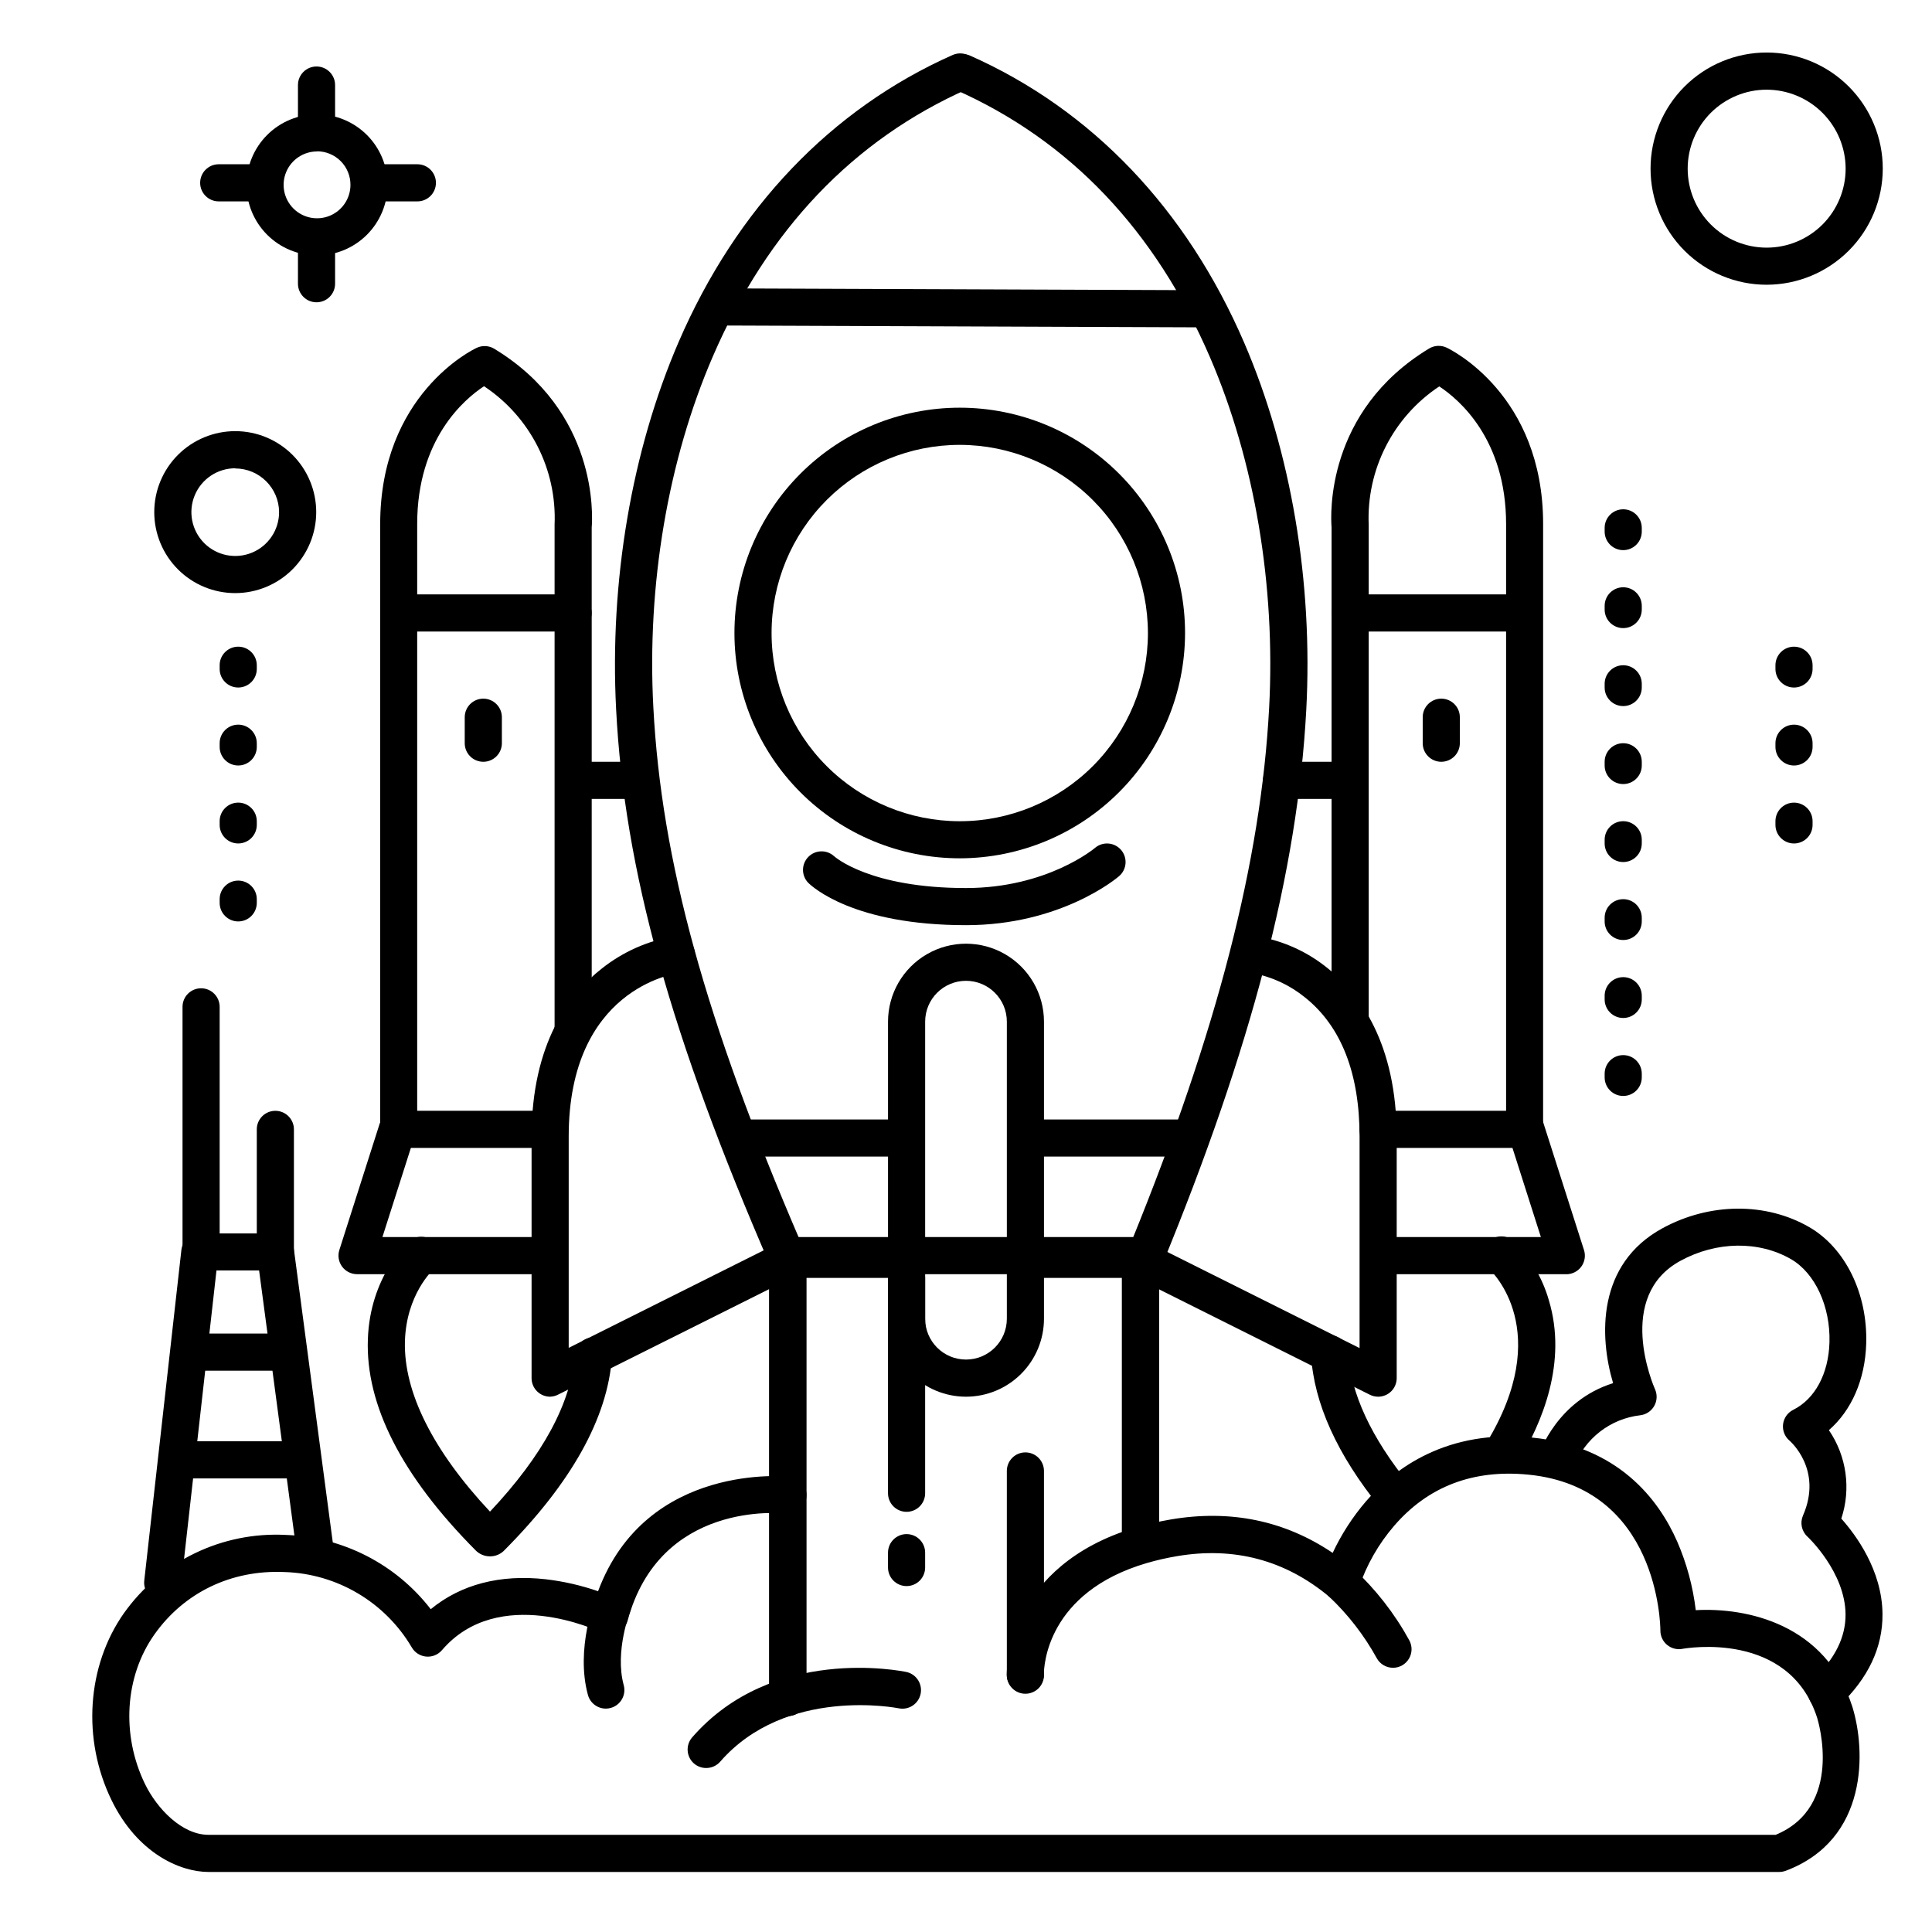
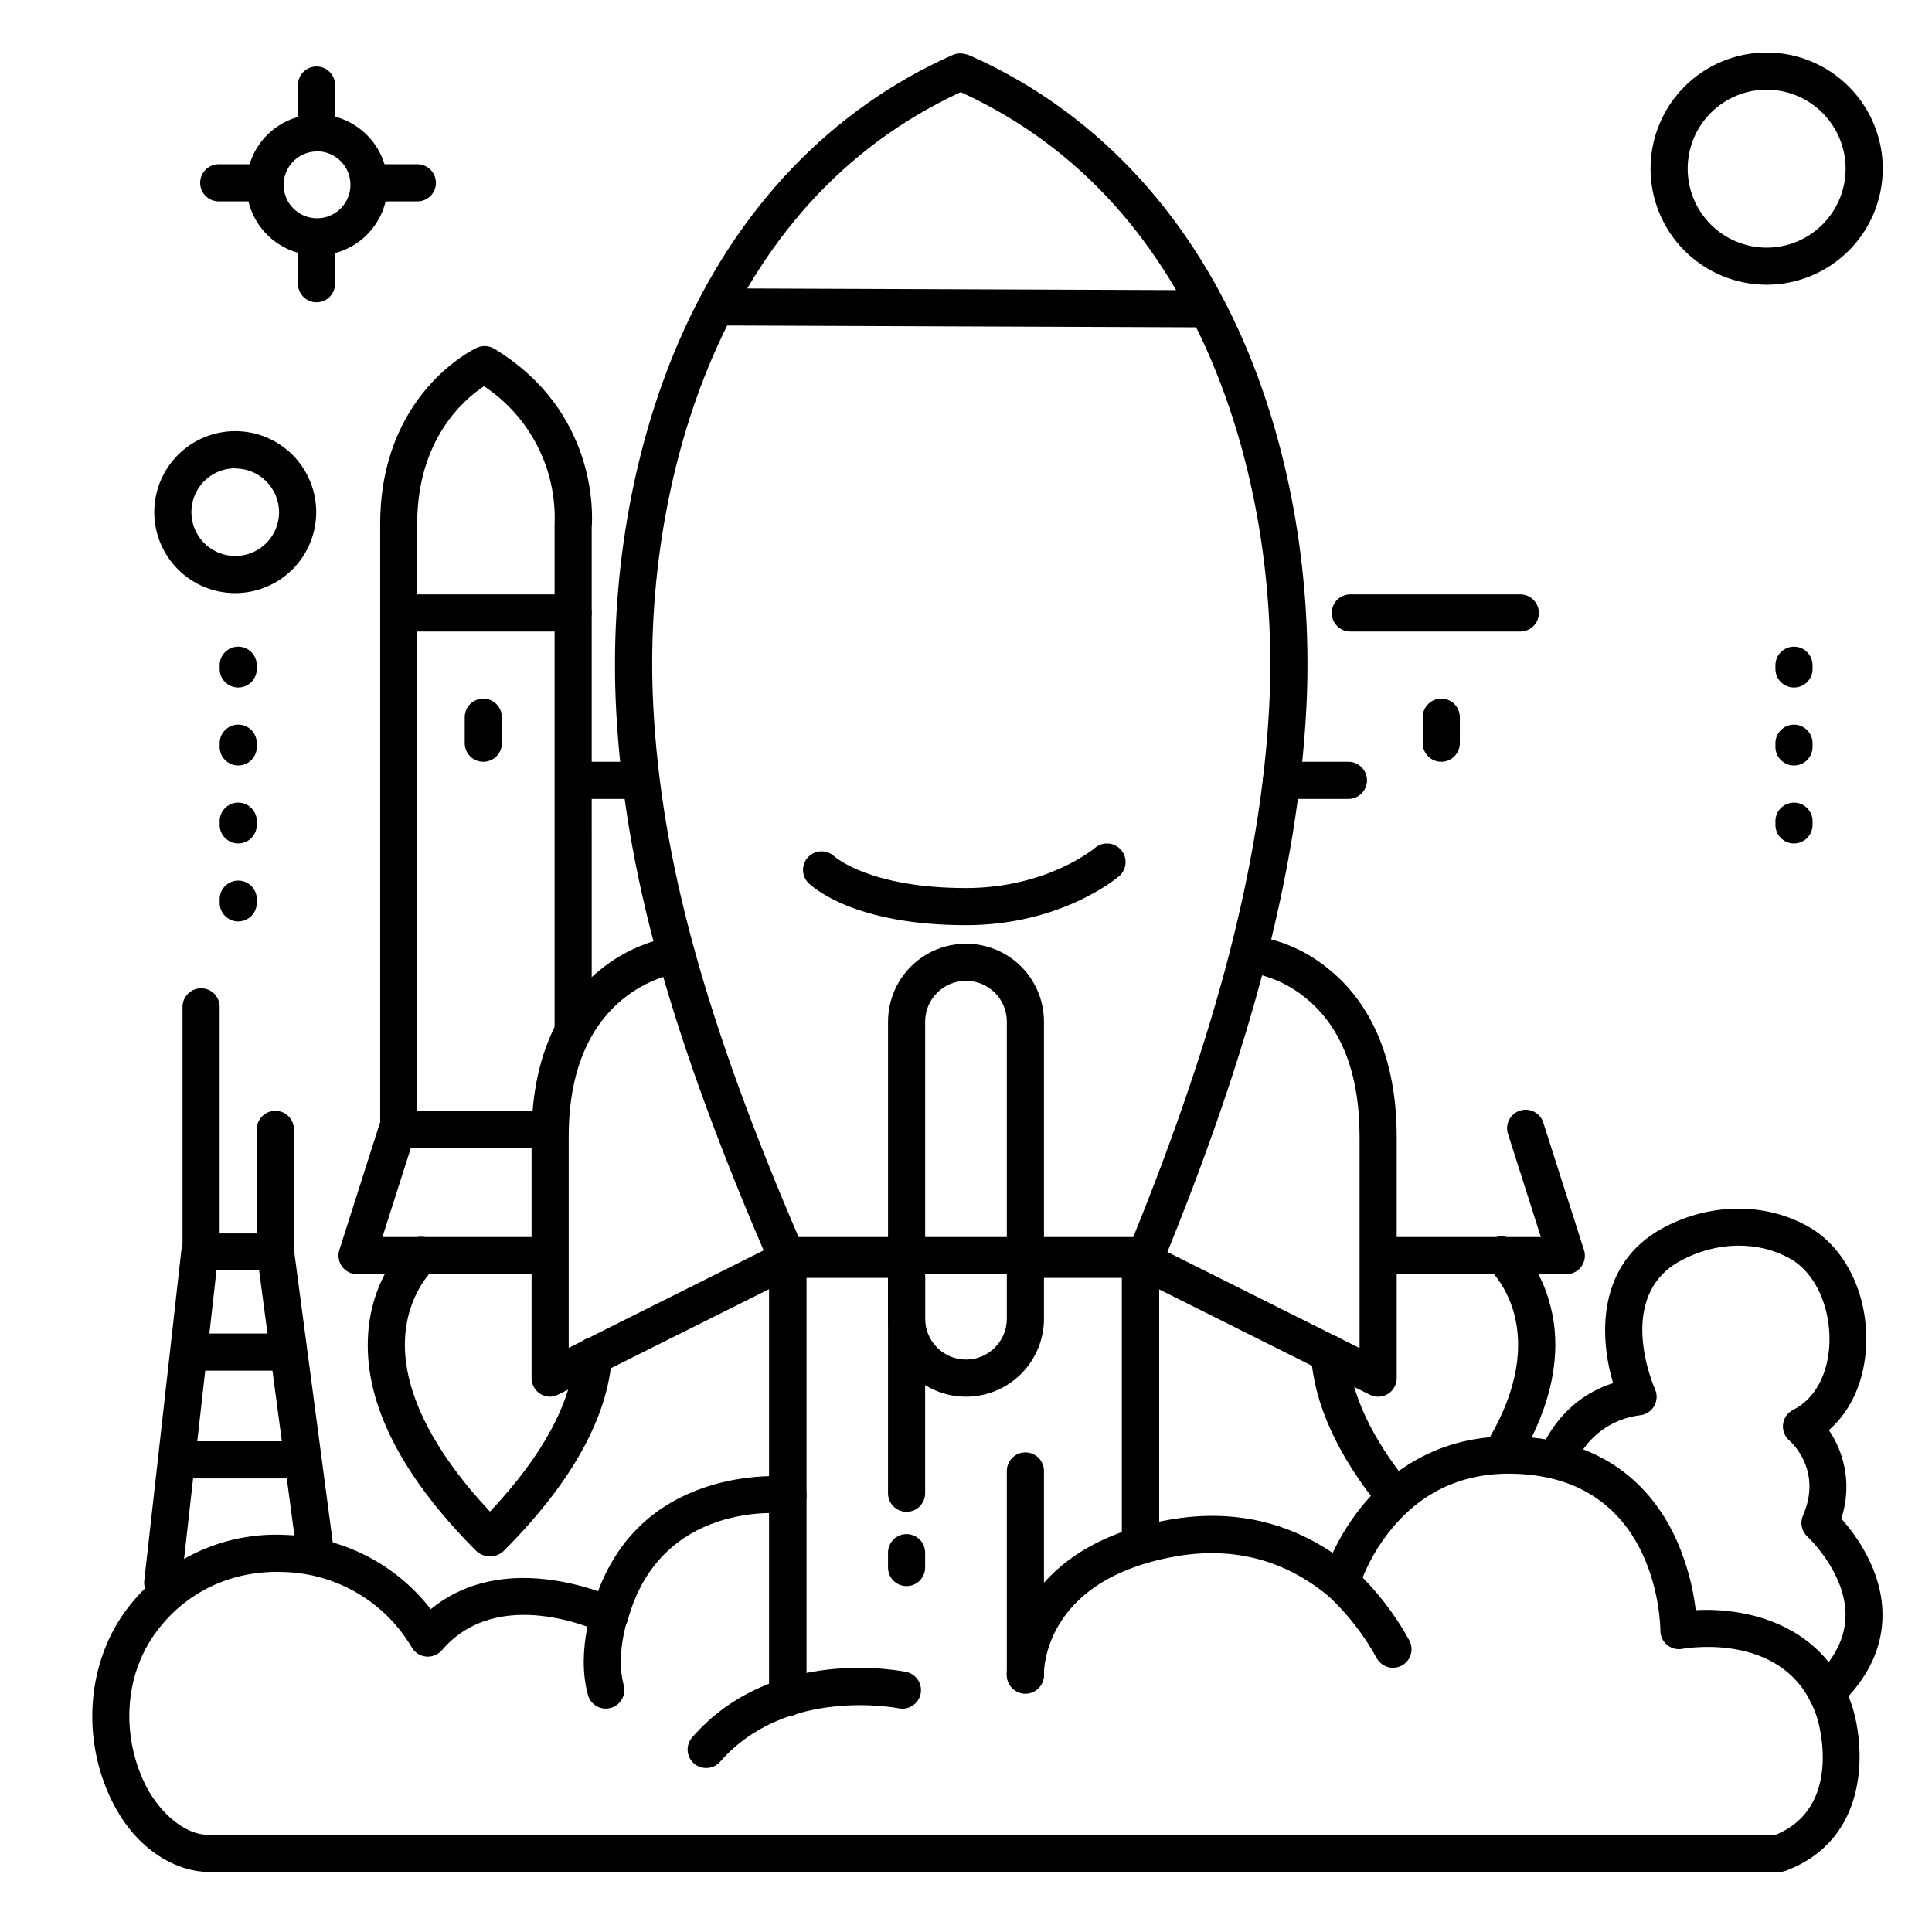
<svg xmlns="http://www.w3.org/2000/svg" fill="#000000" width="800px" height="800px" version="1.1" viewBox="144 144 512 512">
  <g>
    <path d="m352.77 598.77c-2.715 0-4.918-2.203-4.918-4.918v-117.1c0-2.715 2.203-4.918 4.918-4.918h93.48c1.305 0 2.559 0.516 3.481 1.441 0.922 0.922 1.441 2.172 1.441 3.477v75.77c0 2.715-2.203 4.918-4.922 4.918-2.715 0-4.918-2.203-4.918-4.918v-70.848h-83.641v112.18c0 1.305-0.52 2.555-1.441 3.477-0.922 0.926-2.176 1.441-3.481 1.441z" />
    <path d="m415.74 592.86c-2.719 0-4.918-2.203-4.918-4.922v-54.117c0-2.719 2.199-4.922 4.918-4.922s4.922 2.203 4.922 4.922v54.121-0.004c0 1.305-0.52 2.559-1.441 3.481s-2.176 1.441-3.481 1.441z" />
    <path d="m615.5 640.09h-416.23c-7.586 0-18.875-4.981-25.703-19.012-7.871-16.148-6.555-35.602 3.277-49.574v0.004c9.816-13.809 26.016-21.633 42.934-20.734 15.082 0.523 29.148 7.738 38.375 19.68 7.969-6.562 18.391-9.297 30.504-7.93 4.711 0.551 9.352 1.613 13.836 3.168 12.852-34.441 50.488-30.395 50.895-30.355h-0.004c2.703 0.312 4.637 2.758 4.32 5.461-0.312 2.699-2.758 4.633-5.461 4.32-1.359-0.156-33.34-3.387-41.918 28.367-0.383 1.414-1.371 2.582-2.703 3.191-1.332 0.609-2.867 0.594-4.184-0.043-1.102-0.531-27.336-12.793-42.312 4.676-1.039 1.215-2.598 1.848-4.188 1.703-1.594-0.145-3.012-1.051-3.812-2.434-7.086-12.016-19.84-19.559-33.781-19.973-14.051-0.621-26.566 5.422-34.441 16.57-7.871 11.148-8.789 26.637-2.481 39.605 3.152 6.484 9.773 13.469 16.848 13.469h415.3c18.066-7.477 11.297-30.043 10.992-31.016-7.43-23.133-34.598-18.469-35.75-18.262h0.004c-1.438 0.258-2.914-0.133-4.031-1.066-1.121-0.934-1.766-2.316-1.766-3.773 0-1.535-0.562-37.914-34.934-41.328-14.641-1.465-26.617 3.102-35.629 13.559-4.137 4.805-7.305 10.359-9.34 16.363-0.461 1.594-1.695 2.848-3.285 3.332-1.586 0.488-3.309 0.141-4.586-0.922-11.641-9.703-25.199-13.312-40.344-10.734-2.699 0.453-5.371 1.062-8 1.828-26.5 7.766-27.266 27.336-27.266 29.52v0.004c0 2.715-2.203 4.918-4.922 4.918s-4.922-2.203-4.922-4.918c0.176-5.988 1.805-11.844 4.746-17.062 3.938-7.203 12.309-16.855 29.59-21.922l-0.004-0.004c2.996-0.863 6.039-1.562 9.113-2.086 15.824-2.695 30.23 0.285 42.934 8.855 2.301-4.914 5.258-9.492 8.785-13.617 7.723-8.965 21.648-19.188 44.074-16.945 22.68 2.273 33.457 16.207 38.445 27.551 2.516 5.793 4.172 11.918 4.918 18.188 13.617-0.758 34.441 3.731 41.496 25.586 3.551 11.453 4.398 35.207-17.711 43.504v-0.004c-0.535 0.191-1.102 0.293-1.672 0.293z" />
    <path d="m447.23 482.66h-30.621c-2.719 0-4.922-2.203-4.922-4.922s2.203-4.918 4.922-4.918h27.316c22.633-55.617 34.242-100.55 36.406-141.2 1.73-32.473-3.828-65.457-15.664-92.918-14.484-33.598-37.117-57.469-67.473-70.922-1.195-0.531-2.125-1.516-2.594-2.734s-0.434-2.57 0.098-3.766c1.105-2.484 4.016-3.598 6.5-2.492 32.176 14.328 57.258 40.629 72.531 76.055 12.418 28.832 18.262 63.398 16.441 97.336-2.273 42.527-14.477 89.398-38.375 147.47-0.773 1.836-2.574 3.023-4.566 3.012z" />
    <path d="m383.02 482.66h-30.258c-1.957 0-3.731-1.156-4.516-2.953-26.488-61.008-38.781-105.21-40.965-147.68-1.77-33.949 4.102-68.535 16.57-97.418 15.312-35.426 40.422-61.746 72.609-76.035v0.004c2.484-1.105 5.391 0.016 6.496 2.5 1.102 2.481-0.016 5.391-2.5 6.492-30.316 13.461-53.059 37.324-67.57 70.945-11.875 27.484-17.477 60.496-15.742 92.969 2.125 40.539 13.777 82.934 38.887 141.3h27.02c2.715 0 4.918 2.203 4.918 4.922 0 2.715-2.203 4.918-4.918 4.918z" />
-     <path d="m398.38 371.46c-15.836 0.012-31.031-6.269-42.234-17.465-11.207-11.195-17.508-26.383-17.512-42.219-0.008-15.84 6.281-31.031 17.477-42.234 11.199-11.203 26.387-17.496 42.227-17.5 15.836 0 31.027 6.289 42.227 17.492 11.199 11.199 17.492 26.391 17.488 42.227-0.02 15.824-6.312 30.992-17.5 42.184-11.184 11.188-26.348 17.488-42.172 17.516zm0-109.57v0.004c-13.227-0.012-25.918 5.234-35.277 14.582-9.359 9.348-14.621 22.031-14.629 35.262-0.008 13.227 5.242 25.918 14.594 35.273 9.348 9.359 22.035 14.617 35.262 14.621 13.23 0.004 25.918-5.25 35.273-14.602 9.352-9.352 14.609-22.039 14.609-35.27-0.012-13.215-5.266-25.887-14.605-35.234-9.344-9.348-22.008-14.609-35.227-14.633z" />
    <path d="m462.98 230.75-128.6-0.492h-0.004c-2.719 0-4.918-2.203-4.918-4.918 0-2.719 2.199-4.922 4.918-4.922l128.6 0.492c2.715 0 4.918 2.203 4.918 4.918 0 2.719-2.203 4.922-4.918 4.922z" />
    <path d="m400 514.14c-5.481 0-10.738-2.18-14.613-6.055s-6.051-9.129-6.051-14.609v-78.723c0-7.383 3.938-14.203 10.332-17.895 6.391-3.691 14.27-3.691 20.664 0 6.391 3.691 10.332 10.512 10.332 17.895v78.723c0 5.481-2.18 10.734-6.055 14.609s-9.129 6.055-14.609 6.055zm0-110.21v-0.004c-5.981 0-10.824 4.848-10.824 10.824v78.723c0 5.977 4.844 10.824 10.824 10.824 5.977 0 10.824-4.848 10.824-10.824v-78.723c0-5.977-4.848-10.824-10.824-10.824z" />
    <path d="m289.79 514.14c-2.715 0-4.918-2.203-4.918-4.922v-63.961c0-24.855 10.125-37.973 18.629-44.594h-0.004c5.57-4.418 12.168-7.356 19.18-8.543 2.699-0.32 5.148 1.602 5.473 4.301 0.32 2.699-1.605 5.148-4.301 5.473-1.258 0.168-29.137 4.262-29.137 43.297v56l55.852-27.926v-0.004c1.168-0.594 2.523-0.699 3.773-0.293 1.246 0.41 2.277 1.301 2.863 2.473 0.586 1.172 0.684 2.531 0.266 3.773-0.422 1.242-1.316 2.266-2.496 2.844l-62.977 31.488h0.004c-0.68 0.367-1.434 0.566-2.207 0.594z" />
    <path d="m509.22 514.14c-0.766 0-1.52-0.18-2.203-0.523l-62.977-31.488c-2.406-1.23-3.371-4.168-2.16-6.586 1.211-2.414 4.144-3.402 6.566-2.211l55.855 27.926v-56c0-16.797-4.84-29.207-14.395-36.879h-0.004c-3.984-3.258-8.719-5.477-13.777-6.457-2.606-0.418-4.418-2.824-4.102-5.445 0.316-2.625 2.652-4.527 5.285-4.316 6.867 1.188 13.309 4.133 18.695 8.555 8.297 6.621 18.137 19.719 18.137 44.543v63.961c0 1.305-0.52 2.555-1.441 3.481-0.926 0.922-2.176 1.441-3.481 1.441z" />
-     <path d="m382.29 450.51h-40.668c-2.719 0-4.918-2.203-4.918-4.922 0-2.715 2.199-4.918 4.918-4.918h40.668c2.719 0 4.922 2.203 4.922 4.918 0 2.719-2.203 4.922-4.922 4.922z" />
-     <path d="m459.04 450.51h-42.637c-2.719 0-4.922-2.203-4.922-4.922 0-2.715 2.203-4.918 4.922-4.918h42.637c2.719 0 4.918 2.203 4.918 4.918 0 2.719-2.199 4.922-4.918 4.922z" />
    <path d="m352.77 598.77c-2.715 0-4.918-2.203-4.918-4.918v-117.1c0-2.715 2.203-4.918 4.918-4.918 2.719 0 4.922 2.203 4.922 4.918v117.1c0 1.305-0.52 2.555-1.441 3.477-0.922 0.926-2.176 1.441-3.481 1.441z" />
    <path d="m446.25 557.44c-2.715 0-4.918-2.203-4.918-4.918v-75.77c0-2.715 2.203-4.918 4.918-4.918 2.719 0 4.922 2.203 4.922 4.918v75.77c0 1.305-0.52 2.555-1.441 3.477-0.922 0.926-2.176 1.441-3.481 1.441z" />
    <path d="m331.12 612.54c-1.184 0-2.332-0.43-3.227-1.211-2.016-1.777-2.231-4.844-0.48-6.887 21.332-24.531 55.438-17.633 56.887-17.328h-0.004c2.594 0.617 4.223 3.195 3.672 5.805-0.555 2.609-3.086 4.305-5.707 3.816-0.422-0.09-29.984-5.902-47.43 14.16-0.941 1.059-2.293 1.656-3.711 1.645z" />
    <path d="m384.25 544.65c-2.715 0-4.918-2.203-4.918-4.922v-57.07c0-2.719 2.203-4.922 4.918-4.922 2.719 0 4.922 2.203 4.922 4.922v57.07c0 1.305-0.52 2.559-1.441 3.481s-2.176 1.441-3.481 1.441z" />
    <path d="m400 389.18c-29.719 0-40.699-10.125-41.859-11.277-1.809-1.926-1.777-4.934 0.074-6.816 1.848-1.883 4.856-1.973 6.812-0.199 0.297 0.266 9.594 8.453 34.953 8.453 21.551 0 34.066-10.52 34.195-10.629h-0.004c2.066-1.766 5.172-1.523 6.938 0.543 1.766 2.062 1.523 5.168-0.539 6.938-0.602 0.531-15.422 12.988-40.57 12.988z" />
    <path d="m304.55 596.8c-2.215-0.004-4.16-1.484-4.742-3.621-3.356-12.289 1.969-25.586 2.176-26.125l-0.004-0.004c1.082-2.422 3.887-3.551 6.348-2.551 2.457 0.996 3.68 3.762 2.766 6.254-0.078 0.215-4.25 10.824-1.801 19.828 0.715 2.617-0.824 5.32-3.445 6.039-0.422 0.117-0.859 0.176-1.297 0.18z" />
    <path d="m513.16 585.98c-1.805-0.004-3.461-0.988-4.32-2.57-3.352-6.086-7.633-11.605-12.695-16.363-1.918-1.816-2.059-4.824-0.32-6.812 1.742-1.988 4.742-2.25 6.797-0.586 5.941 5.512 10.961 11.949 14.859 19.059 0.828 1.523 0.793 3.371-0.094 4.863-0.887 1.492-2.492 2.406-4.227 2.41z" />
    <path d="m501.35 355.72h-17.711c-2.719 0-4.922-2.203-4.922-4.922 0-2.715 2.203-4.918 4.922-4.918h17.711c2.715 0 4.918 2.203 4.918 4.918 0 2.719-2.203 4.922-4.918 4.922z" />
-     <path d="m548.05 448.21h-38.828c-2.719 0-4.918-2.203-4.918-4.922 0-2.715 2.199-4.918 4.918-4.918h33.91v-155.47c0-22.477-12.449-33.043-17.711-36.496h-0.004c-12.23 8.121-19.324 22.051-18.695 36.723 0.012 0.16 0.012 0.32 0 0.48v130.16c0 2.719-2.203 4.922-4.918 4.922-2.719 0-4.922-2.203-4.922-4.922v-130c-0.266-3.297-1.574-30.781 25.828-47.398h0.004c1.406-0.855 3.152-0.949 4.644-0.246 1.043 0.492 25.586 12.41 25.586 46.719l-0.004 160.44c0 2.707-2.184 4.906-4.891 4.922z" />
    <path d="m559.1 481.67h-49.062c-2.715 0-4.918-2.203-4.918-4.922 0-2.715 2.203-4.918 4.918-4.918h42.312l-8.629-27.059v-0.004c-0.488-1.266-0.426-2.676 0.164-3.898 0.59-1.223 1.656-2.144 2.949-2.555 1.297-0.406 2.699-0.262 3.883 0.398 1.184 0.664 2.043 1.789 2.371 3.106l10.688 33.457v-0.004c0.477 1.496 0.211 3.129-0.715 4.398-0.926 1.266-2.402 2.016-3.969 2.019z" />
    <path d="m546.9 311.36h-45.055c-2.719 0-4.922-2.203-4.922-4.918 0-2.719 2.203-4.922 4.922-4.922h45.059-0.004c2.719 0 4.922 2.203 4.922 4.922 0 2.715-2.203 4.918-4.922 4.918z" />
    <path d="m313.1 355.72h-16.727c-2.719 0-4.922-2.203-4.922-4.922 0-2.715 2.203-4.918 4.922-4.918h16.727c2.719 0 4.918 2.203 4.918 4.918 0 2.719-2.199 4.922-4.918 4.922z" />
    <path d="m288.5 448.21h-38.828c-2.715 0-4.918-2.203-4.918-4.922v-160.39c0-34.312 24.531-46.25 25.586-46.719h-0.004c1.492-0.703 3.234-0.609 4.644 0.242 27.406 16.621 26.098 44.102 25.828 47.398l0.004 132.9c0 2.719-2.203 4.922-4.922 4.922s-4.918-2.203-4.918-4.922v-133.16c-0.012-0.168-0.012-0.336 0-0.504 0.629-14.664-6.465-28.59-18.699-36.703-5.227 3.434-17.711 14.004-17.711 36.496v155.52h33.91c2.715 0 4.918 2.203 4.918 4.918 0 2.719-2.203 4.922-4.918 4.922z" />
    <path d="m287.68 481.67h-49.062c-1.57-0.004-3.043-0.754-3.969-2.019-0.926-1.27-1.191-2.902-0.715-4.398l10.676-33.457v0.004c0.898-2.481 3.59-3.812 6.106-3.019 2.516 0.789 3.957 3.426 3.273 5.969l-8.641 27.082h42.312c2.719 0 4.922 2.203 4.922 4.918 0 2.719-2.203 4.922-4.922 4.922z" />
    <path d="m295.88 311.36h-45.059c-2.719 0-4.922-2.203-4.922-4.918 0-2.719 2.203-4.922 4.922-4.922h45.059c2.715 0 4.918 2.203 4.918 4.922 0 2.715-2.203 4.918-4.918 4.918z" />
    <path d="m513.65 545.45c-1.488 0-2.894-0.668-3.828-1.82-11.445-14.09-17.633-27.75-18.383-40.59-0.156-2.719 1.918-5.051 4.637-5.207 2.715-0.156 5.047 1.918 5.203 4.633 0.629 10.734 6.082 22.496 16.207 34.953 1.203 1.473 1.445 3.508 0.629 5.223-0.812 1.715-2.547 2.809-4.445 2.809z" />
    <path d="m542.04 534c-1.777 0-3.418-0.965-4.289-2.516-0.867-1.555-0.832-3.453 0.098-4.973 18.223-29.844 1.484-45.57 0.766-46.25-2.035-1.801-2.223-4.91-0.422-6.945 1.801-2.035 4.914-2.223 6.949-0.422 4.422 4.348 7.641 9.773 9.336 15.742 4.922 16.383-1.781 32.414-8.234 42.973-0.887 1.477-2.481 2.383-4.203 2.391z" />
    <path d="m273.82 556.45c-1.43-0.004-2.801-0.586-3.797-1.613-19.551-19.68-29.164-38.504-28.535-55.91 0.562-16.727 10.539-25.633 10.973-26.008h-0.004c2.047-1.727 5.102-1.5 6.867 0.512 1.77 2.012 1.605 5.07-0.371 6.879-0.277 0.246-7.32 6.781-7.644 19.219-0.344 13.402 7.43 28.918 22.543 45.066 14.004-14.879 21.559-28.859 22.477-41.594h-0.004c0.094-1.305 0.703-2.519 1.691-3.375 0.988-0.855 2.277-1.285 3.582-1.191 2.719 0.195 4.762 2.559 4.566 5.273-1.152 16.051-10.707 33.211-28.387 51.012-0.891 0.992-2.129 1.605-3.457 1.711z" />
    <path d="m384.25 564.33c-2.715 0-4.918-2.203-4.918-4.922v-3.938 0.004c0-2.719 2.203-4.922 4.918-4.922 2.719 0 4.922 2.203 4.922 4.922v3.938-0.004c0 1.305-0.52 2.559-1.441 3.481s-2.176 1.441-3.481 1.441z" />
    <path d="m187.13 568.31c-0.188 0.008-0.375 0.008-0.562 0-1.297-0.145-2.481-0.801-3.297-1.82-0.812-1.023-1.188-2.324-1.039-3.621l9.84-87.625c0.281-2.5 2.402-4.387 4.918-4.371h19.984c2.484-0.02 4.594 1.812 4.922 4.273l10.629 80.117h-0.004c0.207 1.309-0.125 2.641-0.918 3.703-0.793 1.059-1.98 1.754-3.293 1.93-1.312 0.176-2.637-0.188-3.68-1-1.043-0.816-1.715-2.019-1.859-3.336l-10.105-75.875h-11.297l-9.359 83.258 0.004-0.004c-0.281 2.488-2.383 4.367-4.883 4.371z" />
    <path d="m218.94 507.25h-23.617c-2.715 0-4.918-2.203-4.918-4.918 0-2.719 2.203-4.922 4.918-4.922h23.617c2.719 0 4.922 2.203 4.922 4.922 0 2.715-2.203 4.918-4.922 4.918z" />
    <path d="m221.89 535.79h-29.52c-2.719 0-4.922-2.199-4.922-4.918s2.203-4.922 4.922-4.922h29.52c2.715 0 4.918 2.203 4.918 4.922s-2.203 4.918-4.918 4.918z" />
    <path d="m197.29 480.69c-2.715 0-4.918-2.203-4.918-4.922v-64.941c0-2.719 2.203-4.922 4.918-4.922 2.719 0 4.922 2.203 4.922 4.922v64.945-0.004c0 1.305-0.52 2.559-1.441 3.481-0.922 0.922-2.176 1.441-3.481 1.441z" />
    <path d="m216.97 480.69c-2.715 0-4.918-2.203-4.918-4.922v-32.473c0-2.715 2.203-4.918 4.918-4.918 2.719 0 4.922 2.203 4.922 4.918v32.473c0 1.305-0.52 2.559-1.441 3.481s-2.176 1.441-3.481 1.441z" />
    <path d="m206.34 301.18c-5.691 0-11.148-2.262-15.176-6.285-4.023-4.027-6.285-9.484-6.285-15.176s2.262-11.152 6.285-15.176c4.027-4.023 9.484-6.285 15.176-6.285 5.691 0 11.152 2.262 15.176 6.285 4.023 4.023 6.285 9.484 6.285 15.176-0.004 5.688-2.266 11.145-6.289 15.168-4.023 4.023-9.48 6.285-15.172 6.293zm0-33.082c-4.699 0-8.938 2.832-10.734 7.172-1.801 4.344-0.805 9.344 2.519 12.664 3.32 3.324 8.32 4.32 12.664 2.519 4.34-1.797 7.172-6.035 7.172-10.734-0.035-6.394-5.227-11.562-11.621-11.574z" />
    <path d="m612.19 219.46c-8.16 0-15.988-3.238-21.762-9.008-5.769-5.769-9.016-13.594-9.016-21.758-0.004-8.16 3.238-15.988 9.008-21.758 5.769-5.773 13.598-9.016 21.758-9.016 8.16-0.004 15.988 3.238 21.758 9.008 5.773 5.773 9.016 13.598 9.016 21.762-0.008 8.156-3.25 15.977-9.02 21.742-5.766 5.769-13.586 9.016-21.742 9.027zm0-51.691c-5.551-0.004-10.875 2.203-14.805 6.125-3.926 3.926-6.133 9.25-6.133 14.801 0 5.555 2.203 10.879 6.129 14.805 3.926 3.926 9.25 6.129 14.805 6.129 5.551 0 10.875-2.207 14.801-6.133 3.922-3.93 6.129-9.254 6.125-14.805-0.008-5.547-2.215-10.863-6.137-14.785s-9.238-6.129-14.785-6.137z" />
    <path d="m628.05 597.38c-2.016 0-3.832-1.23-4.574-3.106-0.746-1.875-0.27-4.012 1.199-5.394 5.637-5.312 8.473-11.07 8.414-17.094-0.098-11.18-9.977-20.457-10.078-20.547-1.559-1.418-2.043-3.672-1.199-5.606 5.344-12.223-3.473-19.758-3.562-19.836v-0.004c-1.27-1.066-1.918-2.707-1.719-4.356s1.215-3.086 2.703-3.82c5.758-2.883 9.348-9.555 9.594-17.859 0.285-9.516-3.816-18.383-10.195-22.07-8.543-4.922-19.758-4.762-29.285 0.434-17.387 9.453-7.191 33.07-6.746 34.055 0.637 1.43 0.551 3.078-0.227 4.441-0.777 1.359-2.156 2.269-3.711 2.445-3.875 0.449-7.555 1.949-10.641 4.336-3.086 2.391-5.457 5.574-6.863 9.215-0.914 2.481-3.629 3.797-6.144 2.977-2.516-0.82-3.93-3.484-3.207-6.027 0.207-0.66 4.859-14.375 19.68-19.012-3.699-12.418-4.289-31.578 13.066-41.043 12.508-6.82 27.414-6.945 38.898-0.316 9.586 5.531 15.52 17.652 15.113 30.887-0.285 9.516-3.887 17.711-9.891 22.926l0.004 0.004c4.691 6.875 5.906 15.543 3.289 23.441 3.809 4.269 10.824 13.676 10.914 25.277 0.09 8.855-3.789 17.062-11.504 24.344-0.906 0.84-2.094 1.305-3.328 1.309z" />
    <path d="m212.62 197.37h-10.656c-2.719 0-4.922-2.203-4.922-4.918 0-2.719 2.203-4.922 4.922-4.922h10.656c2.719 0 4.918 2.203 4.918 4.922 0 2.715-2.199 4.918-4.918 4.918z" />
    <path d="m254.61 197.37h-11.906c-2.719 0-4.922-2.203-4.922-4.918 0-2.719 2.203-4.922 4.922-4.922h11.906c2.715 0 4.918 2.203 4.918 4.922 0 2.715-2.203 4.918-4.918 4.918z" />
    <path d="m227.88 224.11c-2.715 0-4.918-2.203-4.918-4.922v-11.809c0-2.715 2.203-4.918 4.918-4.918 2.719 0 4.922 2.203 4.922 4.918v11.809c0 1.305-0.52 2.559-1.441 3.481s-2.176 1.441-3.481 1.441z" />
    <path d="m227.88 183.68c-2.715 0-4.918-2.203-4.918-4.918v-12.223c0-2.715 2.203-4.918 4.918-4.918 2.719 0 4.922 2.203 4.922 4.918v12.223c0 1.305-0.52 2.555-1.441 3.477-0.922 0.926-2.176 1.441-3.481 1.441z" />
    <path d="m228.02 211.69c-4.961 0-9.715-1.973-13.223-5.477-3.504-3.508-5.473-8.262-5.473-13.223 0-4.957 1.969-9.711 5.473-13.219 3.508-3.508 8.262-5.477 13.223-5.477 4.957 0 9.711 1.969 13.219 5.477 3.508 3.508 5.477 8.262 5.477 13.219 0 4.961-1.969 9.715-5.477 13.223-3.508 3.504-8.262 5.477-13.219 5.477zm0-27.551v-0.004c-3.582 0-6.812 2.16-8.184 5.469-1.371 3.309-0.613 7.117 1.922 9.652 2.531 2.531 6.34 3.289 9.648 1.918 3.309-1.371 5.469-4.602 5.469-8.184 0.012-2.356-0.918-4.617-2.582-6.285-1.66-1.672-3.918-2.609-6.273-2.609z" />
-     <path d="m574.17 434.44c-2.719 0-4.922-2.203-4.922-4.918v-0.984c0-2.719 2.203-4.922 4.922-4.922 2.715 0 4.918 2.203 4.918 4.922v0.984c0 1.305-0.516 2.555-1.441 3.477-0.922 0.926-2.172 1.441-3.477 1.441zm0-20.664c-2.719 0-4.922-2.203-4.922-4.918v-0.984c0-2.719 2.203-4.922 4.922-4.922 2.715 0 4.918 2.203 4.918 4.922v0.984c0 1.305-0.516 2.555-1.441 3.477-0.922 0.926-2.172 1.441-3.477 1.441zm0-20.664c-2.719 0-4.922-2.203-4.922-4.918v-0.984c0-2.719 2.203-4.922 4.922-4.922 2.715 0 4.918 2.203 4.918 4.922v0.984c0 1.305-0.516 2.555-1.441 3.477-0.922 0.926-2.172 1.441-3.477 1.441zm0-20.664c-2.719 0-4.922-2.203-4.922-4.918v-0.984c0-2.719 2.203-4.922 4.922-4.922 2.715 0 4.918 2.203 4.918 4.922v0.984c0 1.305-0.516 2.555-1.441 3.477-0.922 0.926-2.172 1.441-3.477 1.441zm0-20.664c-2.719 0-4.922-2.203-4.922-4.918v-0.984c0-2.719 2.203-4.922 4.922-4.922 2.715 0 4.918 2.203 4.918 4.922v0.984c0 1.305-0.516 2.555-1.441 3.477-0.922 0.926-2.172 1.441-3.477 1.441zm0-20.664c-2.719 0-4.922-2.203-4.922-4.918v-0.984c0-2.719 2.203-4.922 4.922-4.922 2.715 0 4.918 2.203 4.918 4.922v0.984c0 1.305-0.516 2.555-1.441 3.477-0.922 0.926-2.172 1.441-3.477 1.441zm0-20.664c-2.719 0-4.922-2.203-4.922-4.918v-0.984c0-2.719 2.203-4.922 4.922-4.922 2.715 0 4.918 2.203 4.918 4.922v0.984c0 1.305-0.516 2.555-1.441 3.477-0.922 0.926-2.172 1.441-3.477 1.441zm0-20.664c-2.719 0-4.922-2.203-4.922-4.918v-0.984c0-2.719 2.203-4.922 4.922-4.922 2.715 0 4.918 2.203 4.918 4.922v0.984c0 1.305-0.516 2.555-1.441 3.477-0.922 0.926-2.172 1.441-3.477 1.441z" />
    <path d="m619.43 367.53c-2.715 0-4.918-2.203-4.918-4.922v-0.984c0-2.715 2.203-4.918 4.918-4.918 2.719 0 4.922 2.203 4.922 4.918v0.984c0 1.305-0.52 2.559-1.441 3.481-0.922 0.922-2.176 1.441-3.481 1.441zm0-20.664c-2.715 0-4.918-2.203-4.918-4.922v-0.984c0-2.715 2.203-4.918 4.918-4.918 2.719 0 4.922 2.203 4.922 4.918v0.984c0 1.305-0.52 2.559-1.441 3.481s-2.176 1.441-3.481 1.441zm0-20.664c-2.715 0-4.918-2.203-4.918-4.922v-0.984c0-2.715 2.203-4.918 4.918-4.918 2.719 0 4.922 2.203 4.922 4.918v0.984c0 1.305-0.52 2.559-1.441 3.481-0.922 0.922-2.176 1.441-3.481 1.441z" />
    <path d="m207.13 388.19c-2.715 0-4.918-2.203-4.918-4.922v-0.984c0-2.715 2.203-4.918 4.918-4.918 2.719 0 4.922 2.203 4.922 4.918v0.984c0 1.305-0.52 2.559-1.441 3.481s-2.176 1.441-3.481 1.441zm0-20.664c-2.715 0-4.918-2.203-4.918-4.922v-0.984c0-2.715 2.203-4.918 4.918-4.918 2.719 0 4.922 2.203 4.922 4.918v0.984c0 1.305-0.52 2.559-1.441 3.481-0.922 0.922-2.176 1.441-3.481 1.441zm0-20.664c-2.715 0-4.918-2.203-4.918-4.922v-0.984c0-2.715 2.203-4.918 4.918-4.918 2.719 0 4.922 2.203 4.922 4.918v0.984c0 1.305-0.52 2.559-1.441 3.481s-2.176 1.441-3.481 1.441zm0-20.664c-2.715 0-4.918-2.203-4.918-4.922v-0.984c0-2.715 2.203-4.918 4.918-4.918 2.719 0 4.922 2.203 4.922 4.918v0.984c0 1.305-0.52 2.559-1.441 3.481-0.922 0.922-2.176 1.441-3.481 1.441z" />
    <path d="m525.95 345.88c-2.715 0-4.918-2.203-4.918-4.922v-6.887c0-2.719 2.203-4.922 4.918-4.922 2.719 0 4.922 2.203 4.922 4.922v6.887c0 1.305-0.52 2.559-1.441 3.481-0.922 0.922-2.176 1.441-3.481 1.441z" />
    <path d="m272.08 345.88c-2.719 0-4.922-2.203-4.922-4.922v-6.887c0-2.719 2.203-4.922 4.922-4.922s4.922 2.203 4.922 4.922v6.887c0 1.305-0.52 2.559-1.441 3.481-0.926 0.922-2.176 1.441-3.481 1.441z" />
  </g>
</svg>